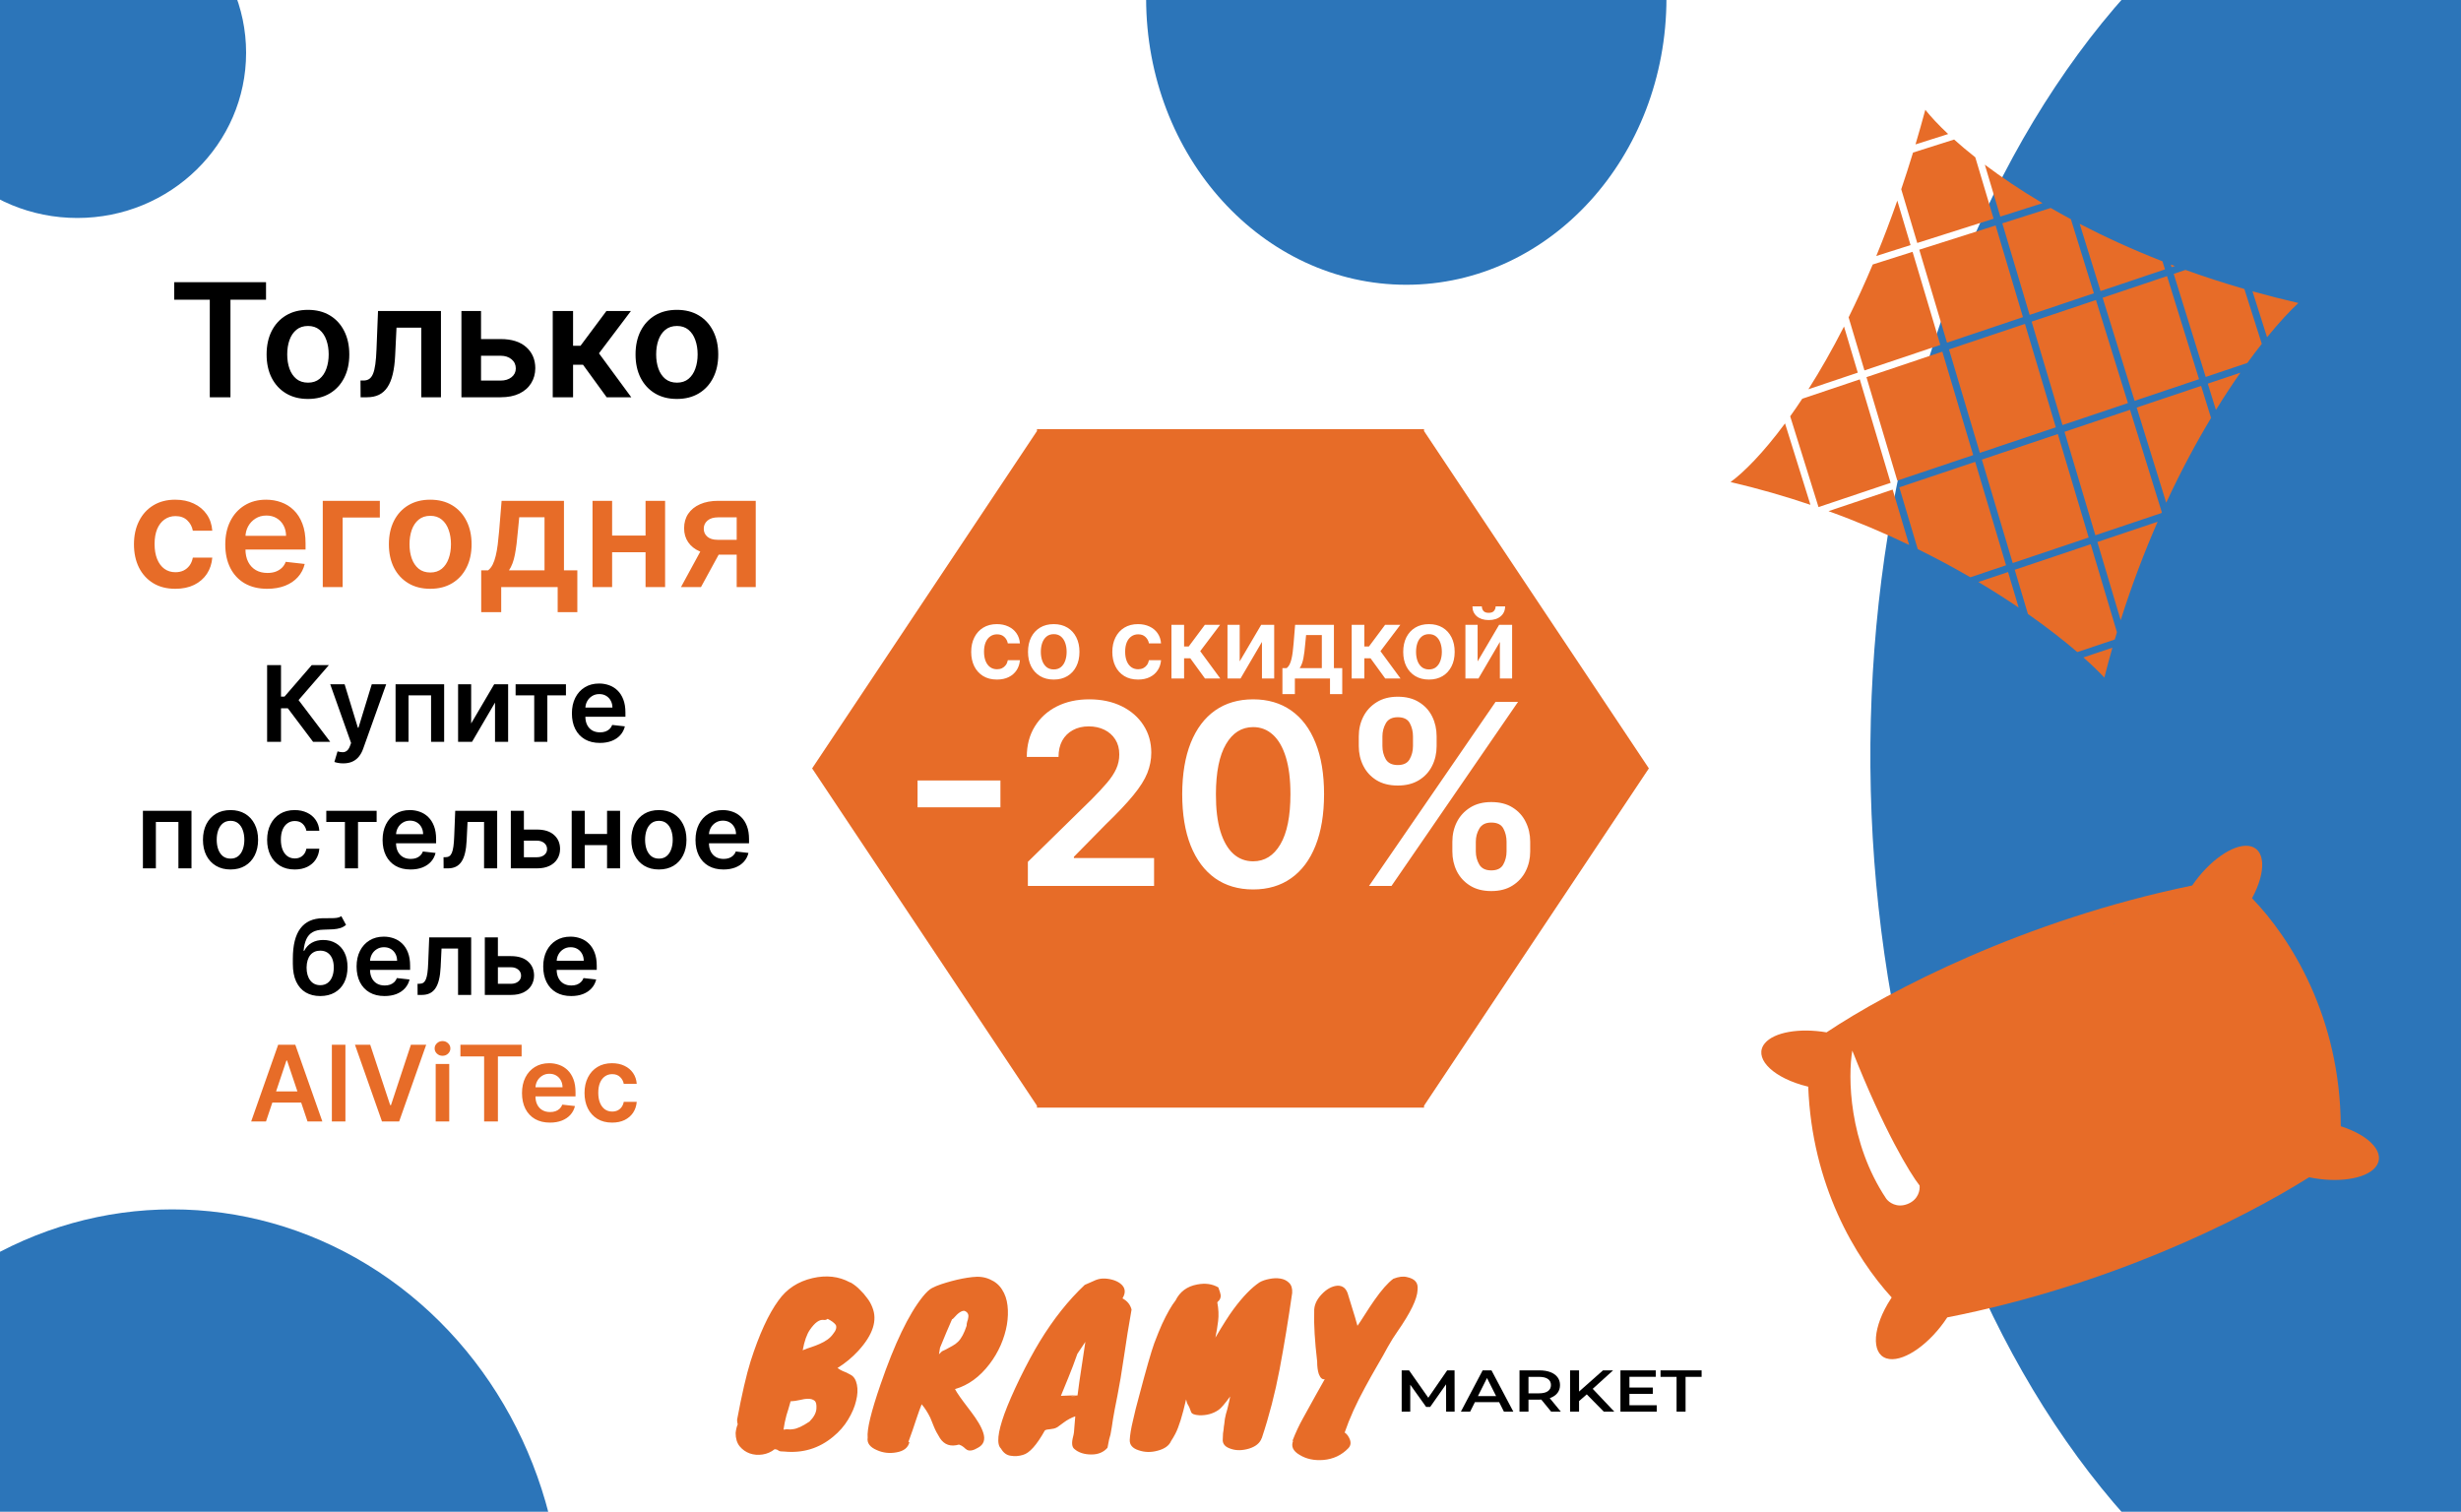
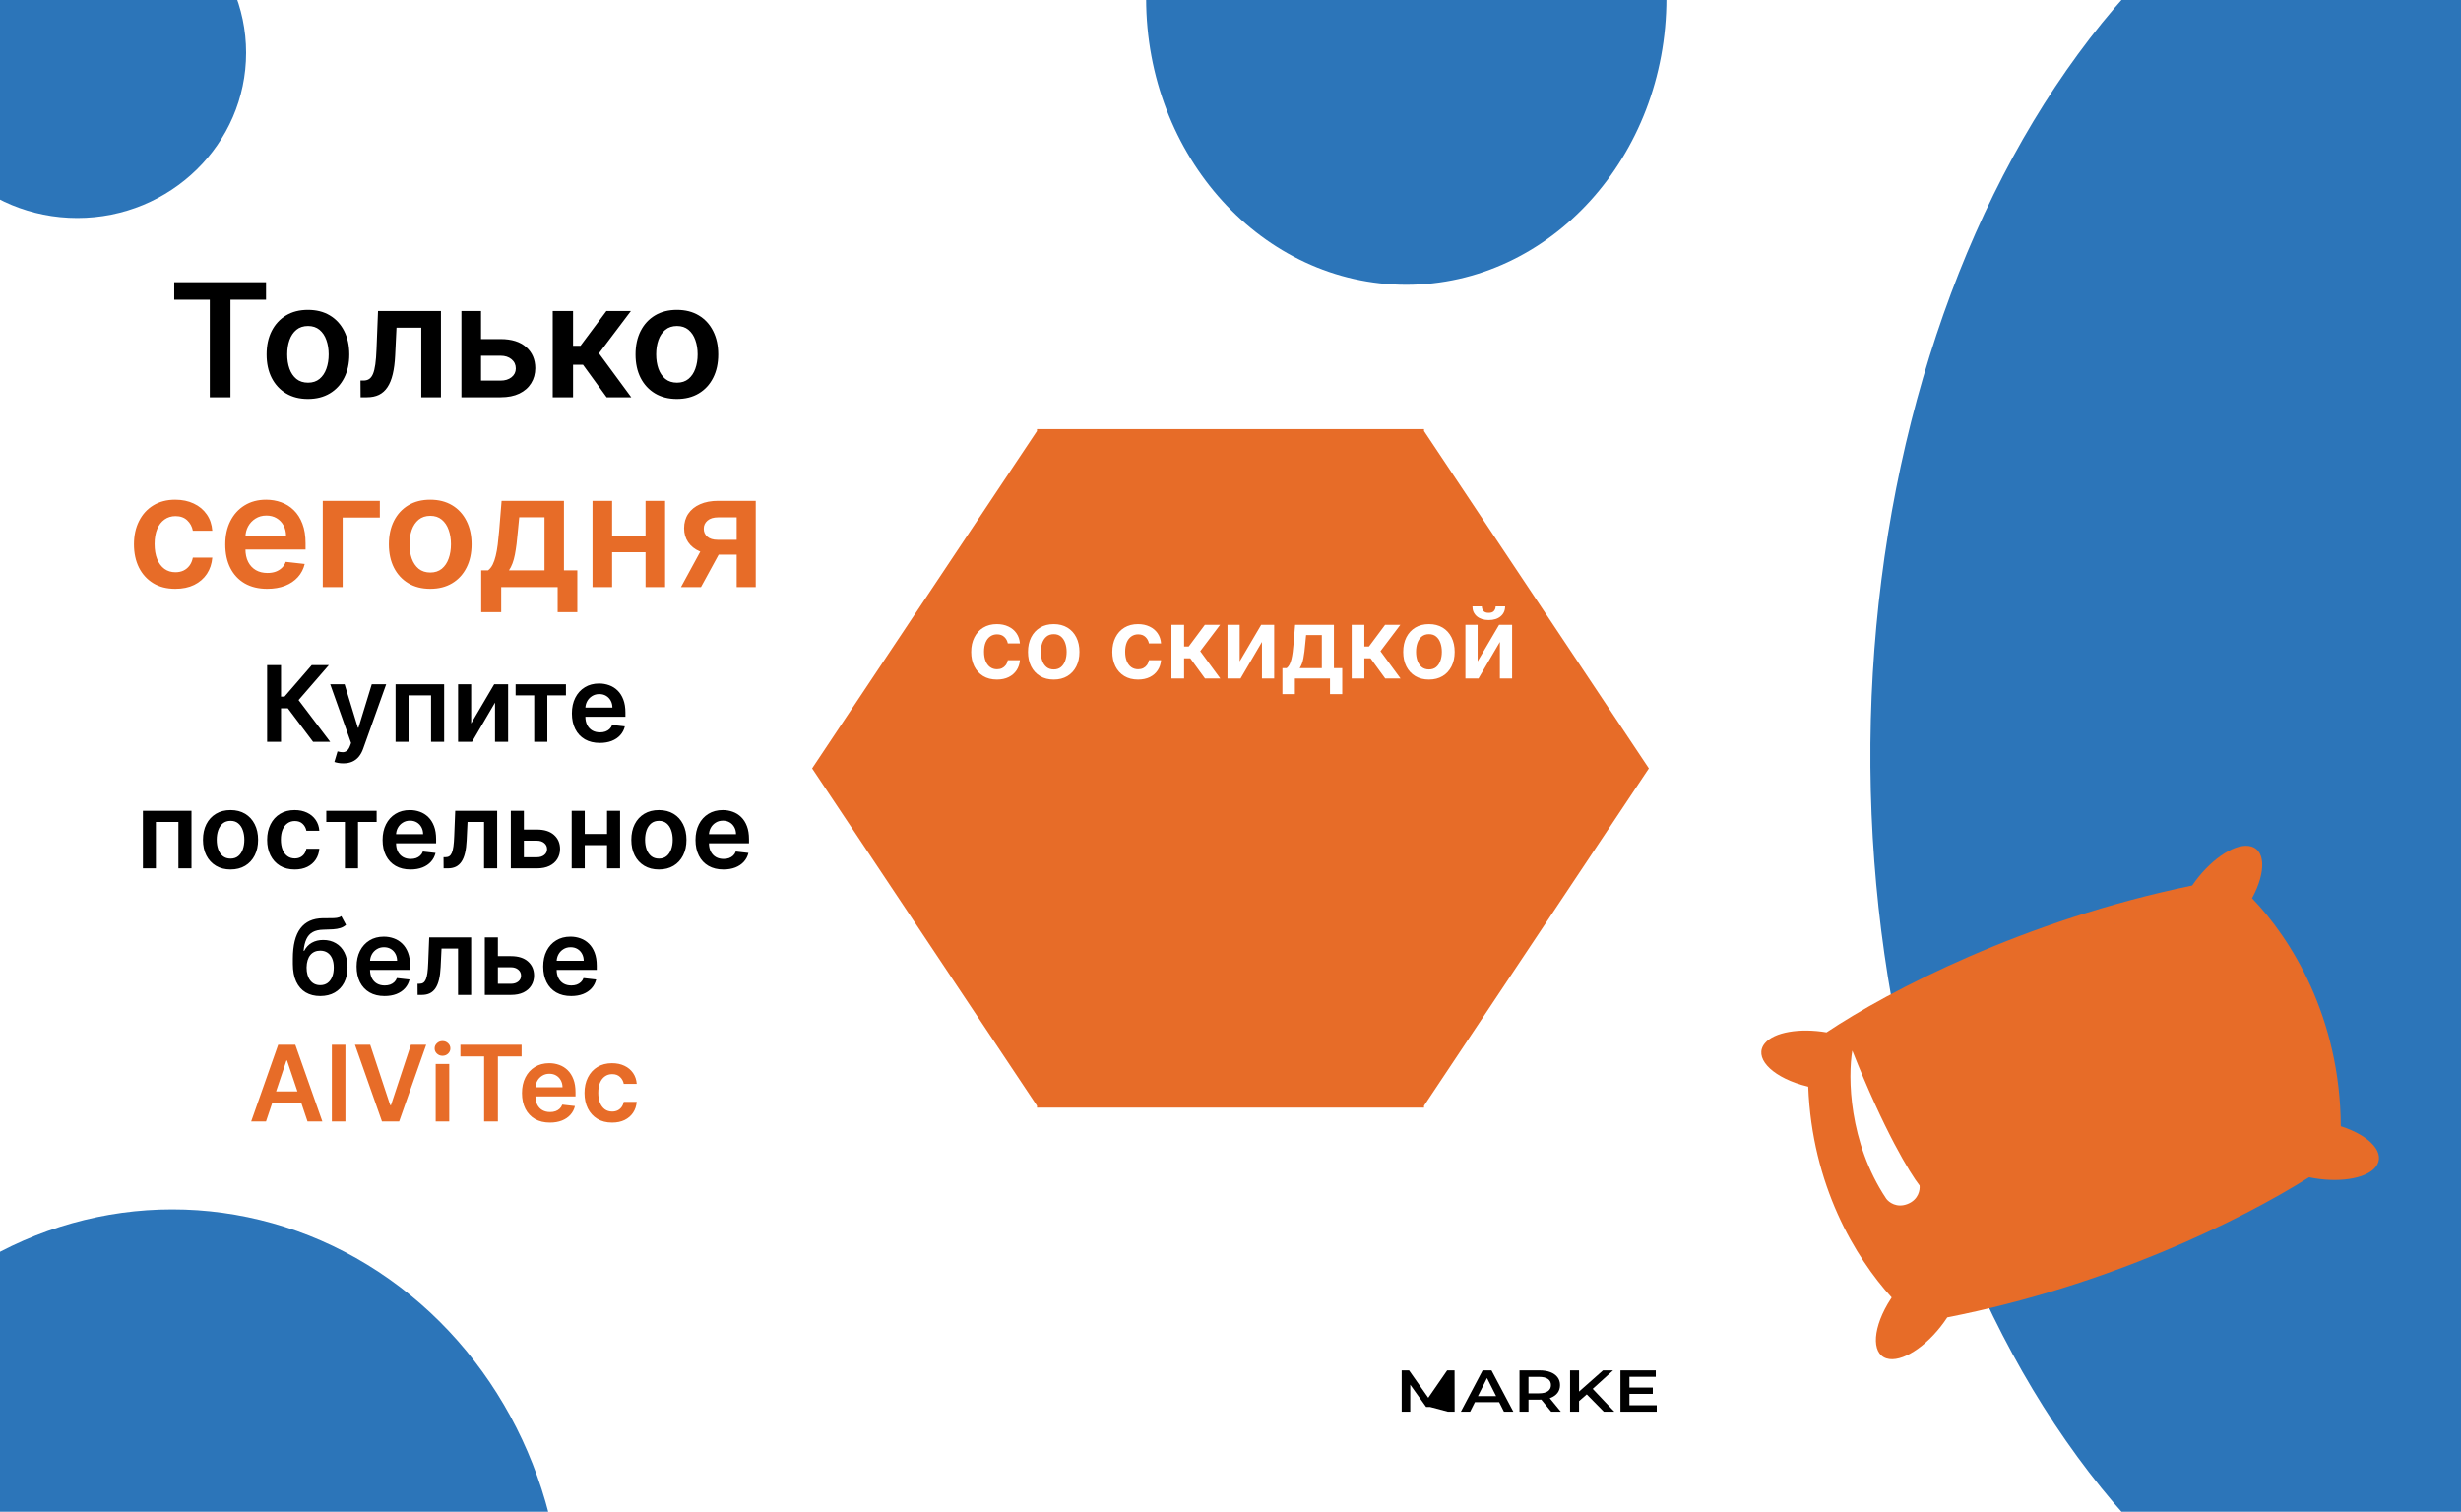
<svg xmlns="http://www.w3.org/2000/svg" width="700" height="430" viewBox="0 0 700 430" fill="none">
  <g clip-path="url(#clip0_346_37)">
-     <rect width="700" height="430" fill="white" />
    <g filter="url(#filter0_d_346_37)">
      <path fill-rule="evenodd" clip-rule="evenodd" d="M295.316 118.062L295.357 118V118.062H404.643V118L404.684 118.062H405.048V118.607L469 214.562L405.048 310.516V311.062H404.684L404.643 311.124V311.062H295.357V311.124L295.316 311.062H294.952V310.516L231 214.562L294.952 118.607V118.062H295.316Z" fill="#E76C28" />
    </g>
-     <path d="M476.881 401.541V391.641H472.318V389.795H484V391.641H479.437V401.541H476.881Z" fill="black" />
    <path d="M463.274 394.678H470.117V396.474H463.274V394.678ZM463.47 399.712H471.238V401.541H460.914V389.795H470.963V391.624H463.47V399.712Z" fill="black" />
    <path d="M448.868 398.773L448.73 396.188L455.947 389.795H458.819L452.821 395.232L451.405 396.558L448.868 398.773ZM446.586 401.541V389.795H449.143V401.541H446.586ZM456.183 401.541L450.913 396.188L452.604 394.594L459.173 401.541H456.183Z" fill="black" />
    <path d="M432.202 401.541V389.795H437.866C439.085 389.795 440.127 389.963 440.993 390.298C441.871 390.634 442.546 391.115 443.018 391.741C443.49 392.368 443.726 393.112 443.726 393.973C443.726 394.835 443.49 395.579 443.018 396.205C442.546 396.82 441.871 397.296 440.993 397.632C440.127 397.956 439.085 398.118 437.866 398.118H433.618L434.758 397.128V401.541H432.202ZM441.209 401.541L437.728 397.279H440.462L443.962 401.541H441.209ZM434.758 397.363L433.618 396.323H437.748C438.875 396.323 439.721 396.116 440.285 395.702C440.862 395.288 441.15 394.712 441.15 393.973C441.15 393.224 440.862 392.648 440.285 392.245C439.721 391.842 438.875 391.641 437.748 391.641H433.618L434.758 390.567V397.363Z" fill="black" />
    <path d="M415.524 401.541L421.719 389.795H424.237L430.451 401.541H427.776L422.447 390.953H423.47L418.16 401.541H415.524ZM418.376 398.823L419.064 397.111H426.498L427.186 398.823H418.376Z" fill="black" />
-     <path d="M398.689 401.541V389.795H400.793L406.811 398.37H405.71L411.629 389.795H413.733L413.753 401.541H411.334L411.314 393.034H411.826L406.791 400.199H405.651L400.537 393.034H401.127V401.541H398.689Z" fill="black" />
-     <path d="M284.56 222.009V229.628H260.986V222.009H284.56ZM292.364 252V245.148L310.543 227.327C312.282 225.571 313.731 224.011 314.89 222.648C316.049 221.284 316.918 219.963 317.498 218.685C318.077 217.406 318.367 216.043 318.367 214.594C318.367 212.94 317.992 211.526 317.242 210.349C316.492 209.156 315.461 208.236 314.148 207.588C312.836 206.94 311.344 206.616 309.674 206.616C307.952 206.616 306.444 206.974 305.148 207.69C303.853 208.389 302.847 209.386 302.131 210.682C301.433 211.977 301.083 213.52 301.083 215.31H292.058C292.058 211.986 292.816 209.097 294.333 206.642C295.85 204.187 297.938 202.287 300.597 200.94C303.273 199.594 306.342 198.92 309.802 198.92C313.313 198.92 316.398 199.577 319.058 200.889C321.717 202.202 323.779 204 325.245 206.284C326.728 208.568 327.469 211.176 327.469 214.108C327.469 216.068 327.094 217.994 326.344 219.886C325.594 221.778 324.273 223.875 322.381 226.176C320.506 228.477 317.873 231.264 314.481 234.537L305.455 243.716V244.074H328.262V252H292.364ZM356.438 252.997C352.228 252.997 348.614 251.932 345.597 249.801C342.597 247.653 340.288 244.56 338.668 240.52C337.066 236.463 336.265 231.58 336.265 225.869C336.282 220.159 337.092 215.301 338.694 211.295C340.313 207.273 342.623 204.205 345.623 202.091C348.64 199.977 352.245 198.92 356.438 198.92C360.631 198.92 364.237 199.977 367.254 202.091C370.271 204.205 372.58 207.273 374.183 211.295C375.802 215.318 376.612 220.176 376.612 225.869C376.612 231.597 375.802 236.489 374.183 240.545C372.58 244.585 370.271 247.67 367.254 249.801C364.254 251.932 360.648 252.997 356.438 252.997ZM356.438 244.994C359.711 244.994 362.293 243.384 364.185 240.162C366.094 236.923 367.049 232.159 367.049 225.869C367.049 221.71 366.614 218.216 365.745 215.386C364.876 212.557 363.648 210.426 362.063 208.994C360.478 207.545 358.603 206.821 356.438 206.821C353.183 206.821 350.609 208.44 348.717 211.679C346.825 214.901 345.87 219.631 345.853 225.869C345.836 230.045 346.254 233.557 347.106 236.403C347.975 239.25 349.202 241.398 350.788 242.847C352.373 244.278 354.256 244.994 356.438 244.994ZM413.104 242.182V239.42C413.104 237.392 413.53 235.526 414.382 233.821C415.251 232.116 416.513 230.744 418.166 229.705C419.82 228.665 421.822 228.145 424.175 228.145C426.595 228.145 428.624 228.665 430.26 229.705C431.896 230.727 433.132 232.091 433.967 233.795C434.82 235.5 435.246 237.375 435.246 239.42V242.182C435.246 244.21 434.82 246.077 433.967 247.781C433.115 249.486 431.862 250.858 430.209 251.898C428.572 252.938 426.561 253.457 424.175 253.457C421.788 253.457 419.768 252.938 418.115 251.898C416.462 250.858 415.209 249.486 414.357 247.781C413.521 246.077 413.104 244.21 413.104 242.182ZM419.777 239.42V242.182C419.777 243.528 420.101 244.764 420.749 245.889C421.396 247.014 422.538 247.577 424.175 247.577C425.828 247.577 426.962 247.023 427.575 245.915C428.206 244.79 428.521 243.545 428.521 242.182V239.42C428.521 238.057 428.223 236.812 427.626 235.688C427.03 234.545 425.879 233.974 424.175 233.974C422.572 233.974 421.439 234.545 420.774 235.688C420.109 236.812 419.777 238.057 419.777 239.42ZM386.487 212.216V209.455C386.487 207.409 386.922 205.534 387.791 203.83C388.661 202.125 389.922 200.761 391.575 199.739C393.229 198.699 395.232 198.179 397.584 198.179C399.987 198.179 402.007 198.699 403.643 199.739C405.297 200.761 406.541 202.125 407.376 203.83C408.212 205.534 408.629 207.409 408.629 209.455V212.216C408.629 214.261 408.203 216.136 407.351 217.841C406.516 219.528 405.271 220.884 403.618 221.906C401.964 222.929 399.953 223.44 397.584 223.44C395.18 223.44 393.152 222.929 391.499 221.906C389.862 220.884 388.618 219.52 387.766 217.815C386.913 216.111 386.487 214.244 386.487 212.216ZM393.212 209.455V212.216C393.212 213.58 393.527 214.824 394.158 215.949C394.805 217.057 395.947 217.611 397.584 217.611C399.22 217.611 400.345 217.057 400.959 215.949C401.589 214.824 401.905 213.58 401.905 212.216V209.455C401.905 208.091 401.607 206.847 401.01 205.722C400.413 204.58 399.271 204.009 397.584 204.009C395.964 204.009 394.831 204.58 394.183 205.722C393.536 206.864 393.212 208.108 393.212 209.455ZM389.402 252L425.402 199.636H431.794L395.794 252H389.402Z" fill="white" />
+     <path d="M398.689 401.541V389.795H400.793L406.811 398.37H405.71L411.629 389.795H413.733L413.753 401.541H411.334H411.826L406.791 400.199H405.651L400.537 393.034H401.127V401.541H398.689Z" fill="black" />
    <path d="M49.556 85.243V80.273H75.668V85.243H65.552V113H59.672V85.243H49.556ZM87.593 113.479C85.196 113.479 83.119 112.952 81.361 111.897C79.603 110.843 78.239 109.367 77.27 107.471C76.311 105.575 75.832 103.359 75.832 100.823C75.832 98.288 76.311 96.066 77.27 94.159C78.239 92.252 79.603 90.772 81.361 89.717C83.119 88.662 85.196 88.135 87.593 88.135C89.99 88.135 92.067 88.662 93.825 89.717C95.583 90.772 96.941 92.252 97.9 94.159C98.87 96.066 99.354 98.288 99.354 100.823C99.354 103.359 98.87 105.575 97.9 107.471C96.941 109.367 95.583 110.843 93.825 111.897C92.067 112.952 89.99 113.479 87.593 113.479ZM87.625 108.845C88.925 108.845 90.011 108.488 90.885 107.775C91.758 107.05 92.408 106.081 92.835 104.866C93.271 103.652 93.49 102.299 93.49 100.807C93.49 99.305 93.271 97.947 92.835 96.732C92.408 95.507 91.758 94.532 90.885 93.808C90.011 93.084 88.925 92.721 87.625 92.721C86.293 92.721 85.185 93.084 84.301 93.808C83.428 94.532 82.772 95.507 82.336 96.732C81.909 97.947 81.696 99.305 81.696 100.807C81.696 102.299 81.909 103.652 82.336 104.866C82.772 106.081 83.428 107.05 84.301 107.775C85.185 108.488 86.293 108.845 87.625 108.845ZM102.57 113L102.538 108.238H103.385C104.025 108.238 104.563 108.094 104.999 107.806C105.436 107.519 105.798 107.039 106.086 106.368C106.374 105.686 106.597 104.77 106.757 103.62C106.917 102.469 107.029 101.036 107.093 99.321L107.524 88.454H125.422V113H119.829V93.201H112.782L112.398 101.111C112.302 103.156 112.073 104.93 111.711 106.432C111.359 107.924 110.859 109.154 110.209 110.124C109.57 111.093 108.765 111.817 107.796 112.297C106.826 112.766 105.681 113 104.36 113H102.57ZM135.162 96.445H142.401C145.533 96.445 147.957 97.206 149.672 98.73C151.387 100.253 152.25 102.251 152.261 104.722C152.25 106.331 151.856 107.759 151.078 109.005C150.311 110.251 149.192 111.232 147.722 111.945C146.263 112.648 144.489 113 142.401 113H131.247V88.454H136.824V108.254H142.401C143.658 108.254 144.691 107.934 145.501 107.295C146.311 106.645 146.715 105.814 146.715 104.802C146.715 103.737 146.311 102.869 145.501 102.197C144.691 101.526 143.658 101.191 142.401 101.191H135.162V96.445ZM157.218 113V88.454H163.003V98.362H165.113L172.495 88.454H179.463L170.37 100.504L179.559 113H172.559L165.832 103.748H163.003V113H157.218ZM192.534 113.479C190.137 113.479 188.06 112.952 186.302 111.897C184.544 110.843 183.181 109.367 182.211 107.471C181.252 105.575 180.773 103.359 180.773 100.823C180.773 98.288 181.252 96.066 182.211 94.159C183.181 92.252 184.544 90.772 186.302 89.717C188.06 88.662 190.137 88.135 192.534 88.135C194.931 88.135 197.009 88.662 198.767 89.717C200.525 90.772 201.883 92.252 202.842 94.159C203.811 96.066 204.296 98.288 204.296 100.823C204.296 103.359 203.811 105.575 202.842 107.471C201.883 109.367 200.525 110.843 198.767 111.897C197.009 112.952 194.931 113.479 192.534 113.479ZM192.566 108.845C193.866 108.845 194.953 108.488 195.826 107.775C196.7 107.05 197.35 106.081 197.776 104.866C198.213 103.652 198.431 102.299 198.431 100.807C198.431 99.305 198.213 97.947 197.776 96.732C197.35 95.507 196.7 94.532 195.826 93.808C194.953 93.084 193.866 92.721 192.566 92.721C191.235 92.721 190.127 93.084 189.243 93.808C188.369 94.532 187.714 95.507 187.277 96.732C186.851 97.947 186.638 99.305 186.638 100.807C186.638 102.299 186.851 103.652 187.277 104.866C187.714 106.081 188.369 107.05 189.243 107.775C190.127 108.488 191.235 108.845 192.566 108.845Z" fill="black" />
    <path d="M49.866 167.479C47.416 167.479 45.312 166.941 43.554 165.865C41.807 164.789 40.459 163.303 39.511 161.407C38.573 159.5 38.105 157.305 38.105 154.823C38.105 152.33 38.584 150.13 39.543 148.223C40.502 146.306 41.855 144.814 43.602 143.749C45.36 142.673 47.437 142.135 49.834 142.135C51.826 142.135 53.589 142.502 55.123 143.238C56.668 143.962 57.899 144.99 58.815 146.322C59.731 147.643 60.253 149.187 60.381 150.956H54.852C54.628 149.773 54.095 148.788 53.254 148C52.423 147.201 51.309 146.801 49.914 146.801C48.731 146.801 47.693 147.121 46.798 147.76C45.903 148.388 45.205 149.294 44.704 150.477C44.214 151.659 43.969 153.076 43.969 154.727C43.969 156.4 44.214 157.838 44.704 159.042C45.194 160.235 45.882 161.157 46.766 161.806C47.661 162.446 48.71 162.765 49.914 162.765C50.766 162.765 51.528 162.605 52.199 162.286C52.881 161.956 53.451 161.482 53.909 160.864C54.367 160.246 54.681 159.495 54.852 158.61H60.381C60.242 160.347 59.731 161.886 58.847 163.229C57.963 164.56 56.759 165.604 55.235 166.361C53.712 167.107 51.922 167.479 49.866 167.479ZM75.998 167.479C73.537 167.479 71.411 166.968 69.621 165.945C67.842 164.912 66.473 163.452 65.514 161.567C64.556 159.67 64.076 157.439 64.076 154.871C64.076 152.346 64.556 150.13 65.514 148.223C66.484 146.306 67.837 144.814 69.573 143.749C71.31 142.673 73.35 142.135 75.694 142.135C77.207 142.135 78.634 142.38 79.977 142.87C81.329 143.349 82.523 144.095 83.556 145.107C84.6 146.119 85.42 147.408 86.017 148.974C86.614 150.53 86.912 152.384 86.912 154.536V156.309H66.793V152.41H81.367C81.356 151.302 81.116 150.317 80.648 149.454C80.179 148.58 79.524 147.893 78.682 147.392C77.851 146.892 76.882 146.641 75.774 146.641C74.591 146.641 73.552 146.929 72.658 147.504C71.763 148.069 71.065 148.815 70.564 149.741C70.074 150.658 69.824 151.664 69.813 152.762V156.165C69.813 157.593 70.074 158.818 70.596 159.841C71.118 160.853 71.848 161.631 72.785 162.174C73.723 162.707 74.82 162.973 76.077 162.973C76.919 162.973 77.681 162.856 78.362 162.621C79.044 162.376 79.636 162.02 80.136 161.551C80.637 161.082 81.015 160.501 81.271 159.809L86.672 160.416C86.331 161.844 85.681 163.09 84.723 164.156C83.775 165.21 82.56 166.031 81.079 166.616C79.598 167.192 77.904 167.479 75.998 167.479ZM108.042 142.455V147.201H97.463V167H91.806V142.455H108.042ZM122.376 167.479C119.979 167.479 117.901 166.952 116.144 165.897C114.386 164.843 113.022 163.367 112.053 161.471C111.094 159.575 110.614 157.359 110.614 154.823C110.614 152.288 111.094 150.066 112.053 148.159C113.022 146.252 114.386 144.772 116.144 143.717C117.901 142.662 119.979 142.135 122.376 142.135C124.773 142.135 126.85 142.662 128.608 143.717C130.366 144.772 131.724 146.252 132.683 148.159C133.652 150.066 134.137 152.288 134.137 154.823C134.137 157.359 133.652 159.575 132.683 161.471C131.724 163.367 130.366 164.843 128.608 165.897C126.85 166.952 124.773 167.479 122.376 167.479ZM122.408 162.845C123.707 162.845 124.794 162.488 125.668 161.775C126.541 161.05 127.191 160.081 127.617 158.866C128.054 157.652 128.272 156.299 128.272 154.807C128.272 153.305 128.054 151.947 127.617 150.732C127.191 149.507 126.541 148.532 125.668 147.808C124.794 147.083 123.707 146.721 122.408 146.721C121.076 146.721 119.968 147.083 119.084 147.808C118.21 148.532 117.555 149.507 117.118 150.732C116.692 151.947 116.479 153.305 116.479 154.807C116.479 156.299 116.692 157.652 117.118 158.866C117.555 160.081 118.21 161.05 119.084 161.775C119.968 162.488 121.076 162.845 122.408 162.845ZM136.874 174.127V162.238H138.823C139.345 161.833 139.782 161.284 140.134 160.592C140.485 159.889 140.773 159.063 140.997 158.115C141.231 157.156 141.423 156.086 141.572 154.903C141.721 153.71 141.854 152.426 141.971 151.052L142.674 142.455H160.412V162.238H164.216V174.127H158.623V167H142.563V174.127H136.874ZM144.768 162.238H154.883V147.121H147.692L147.309 151.052C147.096 153.651 146.813 155.878 146.462 157.732C146.11 159.585 145.546 161.087 144.768 162.238ZM185.393 152.33V157.076H172.322V152.33H185.393ZM174.111 142.455V167H168.534V142.455H174.111ZM189.181 142.455V167H183.62V142.455H189.181ZM209.543 167V147.153H204.302C202.97 147.153 201.947 147.462 201.234 148.08C200.52 148.697 200.168 149.464 200.179 150.381C200.168 151.297 200.504 152.053 201.186 152.65C201.867 153.246 202.842 153.545 204.11 153.545H211.365V157.763H204.11C202.15 157.763 200.456 157.455 199.028 156.837C197.601 156.219 196.504 155.345 195.736 154.216C194.969 153.087 194.586 151.766 194.586 150.253C194.586 148.676 194.975 147.307 195.752 146.146C196.541 144.974 197.659 144.069 199.108 143.429C200.568 142.779 202.299 142.455 204.302 142.455H214.961V167H209.543ZM193.691 167L200.546 154.408H206.251L199.38 167H193.691Z" fill="#E76C28" />
    <path d="M283.562 193.298C282.038 193.298 280.728 192.964 279.635 192.294C278.547 191.625 277.709 190.7 277.119 189.52C276.536 188.333 276.244 186.968 276.244 185.423C276.244 183.872 276.542 182.503 277.139 181.317C277.735 180.124 278.577 179.196 279.664 178.533C280.758 177.863 282.051 177.528 283.542 177.528C284.782 177.528 285.879 177.757 286.833 178.214C287.795 178.665 288.56 179.305 289.13 180.134C289.7 180.955 290.025 181.917 290.105 183.017H286.664C286.525 182.281 286.194 181.668 285.67 181.178C285.153 180.68 284.46 180.432 283.592 180.432C282.856 180.432 282.21 180.631 281.653 181.028C281.096 181.42 280.662 181.983 280.35 182.719C280.046 183.455 279.893 184.336 279.893 185.364C279.893 186.404 280.046 187.299 280.35 188.048C280.655 188.791 281.083 189.364 281.633 189.768C282.19 190.166 282.843 190.365 283.592 190.365C284.122 190.365 284.596 190.266 285.014 190.067C285.438 189.861 285.793 189.566 286.078 189.182C286.363 188.797 286.558 188.33 286.664 187.78H290.105C290.019 188.86 289.7 189.818 289.15 190.653C288.6 191.482 287.851 192.132 286.903 192.602C285.955 193.066 284.842 193.298 283.562 193.298ZM299.722 193.298C298.231 193.298 296.938 192.97 295.844 192.314C294.751 191.658 293.902 190.74 293.299 189.56C292.702 188.38 292.404 187.001 292.404 185.423C292.404 183.846 292.702 182.464 293.299 181.277C293.902 180.09 294.751 179.169 295.844 178.513C296.938 177.857 298.231 177.528 299.722 177.528C301.214 177.528 302.506 177.857 303.6 178.513C304.694 179.169 305.539 180.09 306.136 181.277C306.739 182.464 307.04 183.846 307.04 185.423C307.04 187.001 306.739 188.38 306.136 189.56C305.539 190.74 304.694 191.658 303.6 192.314C302.506 192.97 301.214 193.298 299.722 193.298ZM299.742 190.415C300.551 190.415 301.227 190.193 301.771 189.749C302.314 189.298 302.719 188.695 302.984 187.939C303.255 187.183 303.391 186.341 303.391 185.413C303.391 184.479 303.255 183.634 302.984 182.878C302.719 182.116 302.314 181.509 301.771 181.058C301.227 180.607 300.551 180.382 299.742 180.382C298.914 180.382 298.224 180.607 297.674 181.058C297.13 181.509 296.723 182.116 296.451 182.878C296.186 183.634 296.053 184.479 296.053 185.413C296.053 186.341 296.186 187.183 296.451 187.939C296.723 188.695 297.13 189.298 297.674 189.749C298.224 190.193 298.914 190.415 299.742 190.415ZM323.703 193.298C322.178 193.298 320.869 192.964 319.775 192.294C318.688 191.625 317.85 190.7 317.26 189.52C316.676 188.333 316.385 186.968 316.385 185.423C316.385 183.872 316.683 182.503 317.279 181.317C317.876 180.124 318.718 179.196 319.805 178.533C320.899 177.863 322.191 177.528 323.683 177.528C324.922 177.528 326.02 177.757 326.974 178.214C327.935 178.665 328.701 179.305 329.271 180.134C329.841 180.955 330.166 181.917 330.245 183.017H326.805C326.666 182.281 326.334 181.668 325.811 181.178C325.294 180.68 324.601 180.432 323.733 180.432C322.997 180.432 322.35 180.631 321.794 181.028C321.237 181.42 320.803 181.983 320.491 182.719C320.186 183.455 320.034 184.336 320.034 185.364C320.034 186.404 320.186 187.299 320.491 188.048C320.796 188.791 321.224 189.364 321.774 189.768C322.331 190.166 322.984 190.365 323.733 190.365C324.263 190.365 324.737 190.266 325.154 190.067C325.579 189.861 325.933 189.566 326.218 189.182C326.503 188.797 326.699 188.33 326.805 187.78H330.245C330.159 188.86 329.841 189.818 329.291 190.653C328.741 191.482 327.992 192.132 327.044 192.602C326.096 193.066 324.982 193.298 323.703 193.298ZM333.201 193V177.727H336.8V183.892H338.113L342.707 177.727H347.042L341.384 185.224L347.102 193H342.746L338.56 187.243H336.8V193H333.201ZM352.613 188.128L358.728 177.727H362.426V193H358.946V182.589L352.851 193H349.142V177.727H352.613V188.128ZM364.771 197.435V190.037H365.984C366.308 189.785 366.58 189.444 366.799 189.013C367.018 188.575 367.197 188.062 367.336 187.472C367.482 186.875 367.601 186.209 367.694 185.473C367.787 184.731 367.87 183.932 367.942 183.077L368.38 177.727H379.417V190.037H381.783V197.435H378.303V193H368.31V197.435H364.771ZM369.683 190.037H375.977V180.631H371.502L371.263 183.077C371.131 184.694 370.955 186.08 370.737 187.233C370.518 188.386 370.166 189.321 369.683 190.037ZM384.471 193V177.727H388.07V183.892H389.382L393.976 177.727H398.311L392.654 185.224L398.371 193H394.016L389.83 187.243H388.07V193H384.471ZM406.445 193.298C404.953 193.298 403.661 192.97 402.567 192.314C401.473 191.658 400.625 190.74 400.022 189.56C399.425 188.38 399.127 187.001 399.127 185.423C399.127 183.846 399.425 182.464 400.022 181.277C400.625 180.09 401.473 179.169 402.567 178.513C403.661 177.857 404.953 177.528 406.445 177.528C407.936 177.528 409.229 177.857 410.323 178.513C411.417 179.169 412.262 180.09 412.858 181.277C413.462 182.464 413.763 183.846 413.763 185.423C413.763 187.001 413.462 188.38 412.858 189.56C412.262 190.74 411.417 191.658 410.323 192.314C409.229 192.97 407.936 193.298 406.445 193.298ZM406.465 190.415C407.274 190.415 407.95 190.193 408.493 189.749C409.037 189.298 409.441 188.695 409.706 187.939C409.978 187.183 410.114 186.341 410.114 185.413C410.114 184.479 409.978 183.634 409.706 182.878C409.441 182.116 409.037 181.509 408.493 181.058C407.95 180.607 407.274 180.382 406.465 180.382C405.636 180.382 404.947 180.607 404.397 181.058C403.853 181.509 403.445 182.116 403.174 182.878C402.908 183.634 402.776 184.479 402.776 185.413C402.776 186.341 402.908 187.183 403.174 187.939C403.445 188.695 403.853 189.298 404.397 189.749C404.947 190.193 405.636 190.415 406.465 190.415ZM420.288 188.128L426.403 177.727H430.102V193H426.622V182.589L420.527 193H416.818V177.727H420.288V188.128ZM425.419 172.477H428.114C428.114 173.637 427.693 174.579 426.851 175.301C426.016 176.017 424.882 176.375 423.45 176.375C422.032 176.375 420.902 176.017 420.06 175.301C419.224 174.579 418.81 173.637 418.817 172.477H421.491C421.491 172.955 421.637 173.382 421.929 173.76C422.227 174.131 422.734 174.317 423.45 174.317C424.153 174.317 424.653 174.131 424.952 173.76C425.257 173.389 425.412 172.961 425.419 172.477Z" fill="white" />
    <path d="M718.372 485.939C694.265 486.699 670.295 480.357 647.848 467.28C625.401 454.203 604.922 434.651 587.593 409.752C570.265 384.854 556.431 355.103 546.891 322.219C537.351 289.334 532.294 253.969 532.012 218.166C531.731 182.363 536.23 146.831 545.25 113.625C554.27 80.419 567.632 50.197 584.564 24.704C601.496 -0.789 621.662 -21.047 643.897 -34.899C666.132 -48.751 689.995 -55.922 714.108 -55.999L714.5 215L718.372 485.939Z" fill="#2C75B9" />
    <ellipse cx="49" cy="461.5" rx="111" ry="117.5" fill="#2C75B9" />
    <ellipse cx="400" cy="-0.5" rx="74" ry="81.5" fill="#2C75B9" />
    <path d="M89.048 211L81.868 201.465H79.929V211H75.976V189.182H79.929V198.152H80.919L88.675 189.182H93.544L84.925 199.132L93.916 211H89.048ZM97.627 217.136C97.101 217.136 96.615 217.094 96.167 217.009C95.727 216.93 95.375 216.838 95.112 216.732L96.007 213.727C96.568 213.891 97.069 213.969 97.509 213.962C97.95 213.955 98.337 213.816 98.671 213.546C99.011 213.283 99.299 212.843 99.534 212.225L99.864 211.341L93.93 194.636H98.021L101.792 206.994H101.963L105.744 194.636H109.846L103.294 212.982C102.989 213.848 102.584 214.59 102.08 215.208C101.575 215.833 100.958 216.309 100.226 216.636C99.502 216.969 98.635 217.136 97.627 217.136ZM112.515 211V194.636H126.332V211H122.614V197.8H116.201V211H112.515ZM134.016 205.78L140.568 194.636H144.531V211H140.802V199.846L134.272 211H130.298V194.636H134.016V205.78ZM146.659 197.8V194.636H160.977V197.8H155.682V211H151.954V197.8H146.659ZM170.618 211.32C168.978 211.32 167.561 210.979 166.368 210.297C165.182 209.608 164.269 208.635 163.63 207.378C162.991 206.114 162.671 204.626 162.671 202.914C162.671 201.231 162.991 199.754 163.63 198.482C164.276 197.204 165.178 196.21 166.336 195.499C167.493 194.782 168.854 194.423 170.416 194.423C171.425 194.423 172.376 194.587 173.271 194.913C174.173 195.233 174.969 195.73 175.657 196.405C176.354 197.08 176.9 197.939 177.298 198.983C177.696 200.02 177.895 201.256 177.895 202.69V203.873H164.482V201.273H174.198C174.191 200.535 174.031 199.878 173.719 199.303C173.406 198.72 172.969 198.262 172.408 197.928C171.854 197.594 171.208 197.428 170.469 197.428C169.681 197.428 168.988 197.619 168.392 198.003C167.795 198.379 167.33 198.876 166.996 199.494C166.67 200.105 166.503 200.776 166.496 201.508V203.777C166.496 204.729 166.67 205.545 167.018 206.227C167.366 206.902 167.852 207.42 168.477 207.783C169.102 208.138 169.834 208.315 170.672 208.315C171.233 208.315 171.741 208.237 172.195 208.081C172.65 207.918 173.044 207.68 173.378 207.367C173.711 207.055 173.964 206.668 174.134 206.206L177.735 206.611C177.508 207.562 177.074 208.393 176.435 209.104C175.803 209.807 174.993 210.354 174.006 210.744C173.019 211.128 171.89 211.32 170.618 211.32ZM40.65 247V230.636H54.467V247H50.749V233.8H44.336V247H40.65ZM65.57 247.32C63.972 247.32 62.587 246.968 61.416 246.265C60.244 245.562 59.335 244.578 58.688 243.314C58.049 242.05 57.73 240.572 57.73 238.882C57.73 237.192 58.049 235.711 58.688 234.44C59.335 233.168 60.244 232.181 61.416 231.478C62.587 230.775 63.972 230.423 65.57 230.423C67.168 230.423 68.553 230.775 69.725 231.478C70.897 232.181 71.803 233.168 72.442 234.44C73.088 235.711 73.411 237.192 73.411 238.882C73.411 240.572 73.088 242.05 72.442 243.314C71.803 244.578 70.897 245.562 69.725 246.265C68.553 246.968 67.168 247.32 65.57 247.32ZM65.592 244.23C66.458 244.23 67.183 243.992 67.765 243.516C68.347 243.033 68.781 242.387 69.065 241.577C69.356 240.768 69.502 239.866 69.502 238.871C69.502 237.87 69.356 236.964 69.065 236.155C68.781 235.338 68.347 234.688 67.765 234.205C67.183 233.722 66.458 233.481 65.592 233.481C64.704 233.481 63.965 233.722 63.376 234.205C62.794 234.688 62.357 235.338 62.066 236.155C61.781 236.964 61.639 237.87 61.639 238.871C61.639 239.866 61.781 240.768 62.066 241.577C62.357 242.387 62.794 243.033 63.376 243.516C63.965 243.992 64.704 244.23 65.592 244.23ZM83.822 247.32C82.189 247.32 80.786 246.961 79.614 246.244C78.45 245.526 77.551 244.536 76.919 243.271C76.294 242 75.981 240.537 75.981 238.882C75.981 237.22 76.301 235.754 76.94 234.482C77.579 233.204 78.481 232.21 79.646 231.499C80.818 230.782 82.203 230.423 83.801 230.423C85.129 230.423 86.305 230.668 87.327 231.158C88.357 231.641 89.178 232.327 89.788 233.214C90.399 234.095 90.747 235.125 90.832 236.304H87.146C86.997 235.516 86.642 234.859 86.081 234.333C85.527 233.8 84.785 233.534 83.854 233.534C83.066 233.534 82.374 233.747 81.777 234.173C81.18 234.592 80.715 235.196 80.381 235.984C80.055 236.773 79.891 237.717 79.891 238.818C79.891 239.933 80.055 240.892 80.381 241.695C80.708 242.49 81.166 243.104 81.756 243.538C82.352 243.964 83.052 244.177 83.854 244.177C84.423 244.177 84.93 244.07 85.378 243.857C85.832 243.637 86.212 243.321 86.518 242.909C86.823 242.497 87.033 241.996 87.146 241.407H90.832C90.74 242.565 90.399 243.591 89.81 244.486C89.22 245.374 88.418 246.07 87.402 246.574C86.386 247.071 85.193 247.32 83.822 247.32ZM92.811 233.8V230.636H107.129V233.8H101.835V247H98.106V233.8H92.811ZM116.771 247.32C115.13 247.32 113.713 246.979 112.52 246.297C111.334 245.608 110.421 244.635 109.782 243.378C109.143 242.114 108.823 240.626 108.823 238.914C108.823 237.231 109.143 235.754 109.782 234.482C110.428 233.204 111.33 232.21 112.488 231.499C113.646 230.782 115.006 230.423 116.568 230.423C117.577 230.423 118.529 230.587 119.423 230.913C120.325 231.233 121.121 231.73 121.81 232.405C122.506 233.08 123.053 233.939 123.45 234.983C123.848 236.02 124.047 237.256 124.047 238.69V239.873H110.634V237.273H120.35C120.343 236.535 120.183 235.878 119.871 235.303C119.558 234.72 119.122 234.262 118.561 233.928C118.007 233.594 117.36 233.428 116.622 233.428C115.833 233.428 115.141 233.619 114.544 234.003C113.948 234.379 113.482 234.876 113.149 235.494C112.822 236.105 112.655 236.776 112.648 237.508V239.777C112.648 240.729 112.822 241.545 113.17 242.227C113.518 242.902 114.004 243.42 114.629 243.783C115.254 244.138 115.986 244.315 116.824 244.315C117.385 244.315 117.893 244.237 118.347 244.081C118.802 243.918 119.196 243.68 119.53 243.367C119.864 243.055 120.116 242.668 120.286 242.206L123.887 242.611C123.66 243.562 123.227 244.393 122.588 245.104C121.955 245.807 121.146 246.354 120.159 246.744C119.171 247.128 118.042 247.32 116.771 247.32ZM126.18 247L126.159 243.825H126.724C127.15 243.825 127.509 243.729 127.8 243.538C128.091 243.346 128.332 243.026 128.524 242.579C128.716 242.124 128.865 241.513 128.972 240.746C129.078 239.979 129.153 239.024 129.195 237.881L129.483 230.636H141.415V247H137.686V233.8H132.988L132.732 239.074C132.668 240.437 132.516 241.62 132.274 242.621C132.04 243.616 131.706 244.436 131.273 245.082C130.847 245.729 130.31 246.212 129.664 246.531C129.018 246.844 128.254 247 127.374 247H126.18ZM147.908 235.963H152.734C154.822 235.963 156.438 236.471 157.581 237.487C158.725 238.502 159.3 239.834 159.307 241.482C159.3 242.554 159.037 243.506 158.519 244.337C158.007 245.168 157.262 245.821 156.282 246.297C155.309 246.766 154.126 247 152.734 247H145.298V230.636H149.016V243.836H152.734C153.572 243.836 154.261 243.623 154.801 243.197C155.341 242.763 155.61 242.21 155.61 241.535C155.61 240.825 155.341 240.246 154.801 239.798C154.261 239.351 153.572 239.127 152.734 239.127H147.908V235.963ZM173.852 237.22V240.384H165.137V237.22H173.852ZM166.33 230.636V247H162.612V230.636H166.33ZM176.377 230.636V247H172.669V230.636H176.377ZM187.416 247.32C185.818 247.32 184.433 246.968 183.261 246.265C182.089 245.562 181.18 244.578 180.534 243.314C179.895 242.05 179.575 240.572 179.575 238.882C179.575 237.192 179.895 235.711 180.534 234.44C181.18 233.168 182.089 232.181 183.261 231.478C184.433 230.775 185.818 230.423 187.416 230.423C189.014 230.423 190.399 230.775 191.571 231.478C192.743 232.181 193.648 233.168 194.288 234.44C194.934 235.711 195.257 237.192 195.257 238.882C195.257 240.572 194.934 242.05 194.288 243.314C193.648 244.578 192.743 245.562 191.571 246.265C190.399 246.968 189.014 247.32 187.416 247.32ZM187.438 244.23C188.304 244.23 189.028 243.992 189.611 243.516C190.193 243.033 190.626 242.387 190.911 241.577C191.202 240.768 191.347 239.866 191.347 238.871C191.347 237.87 191.202 236.964 190.911 236.155C190.626 235.338 190.193 234.688 189.611 234.205C189.028 233.722 188.304 233.481 187.438 233.481C186.55 233.481 185.811 233.722 185.222 234.205C184.639 234.688 184.202 235.338 183.911 236.155C183.627 236.964 183.485 237.87 183.485 238.871C183.485 239.866 183.627 240.768 183.911 241.577C184.202 242.387 184.639 243.033 185.222 243.516C185.811 243.992 186.55 244.23 187.438 244.23ZM205.775 247.32C204.134 247.32 202.717 246.979 201.524 246.297C200.338 245.608 199.425 244.635 198.786 243.378C198.147 242.114 197.827 240.626 197.827 238.914C197.827 237.231 198.147 235.754 198.786 234.482C199.432 233.204 200.334 232.21 201.492 231.499C202.65 230.782 204.01 230.423 205.572 230.423C206.581 230.423 207.532 230.587 208.427 230.913C209.329 231.233 210.125 231.73 210.814 232.405C211.51 233.08 212.057 233.939 212.454 234.983C212.852 236.02 213.051 237.256 213.051 238.69V239.873H199.638V237.273H209.354C209.347 236.535 209.187 235.878 208.875 235.303C208.562 234.72 208.126 234.262 207.564 233.928C207.01 233.594 206.364 233.428 205.626 233.428C204.837 233.428 204.145 233.619 203.548 234.003C202.952 234.379 202.486 234.876 202.153 235.494C201.826 236.105 201.659 236.776 201.652 237.508V239.777C201.652 240.729 201.826 241.545 202.174 242.227C202.522 242.902 203.008 243.42 203.633 243.783C204.258 244.138 204.99 244.315 205.828 244.315C206.389 244.315 206.897 244.237 207.351 244.081C207.806 243.918 208.2 243.68 208.534 243.367C208.868 243.055 209.12 242.668 209.29 242.206L212.891 242.611C212.664 243.562 212.231 244.393 211.591 245.104C210.959 245.807 210.15 246.354 209.162 246.744C208.175 247.128 207.046 247.32 205.775 247.32ZM97.079 260.585L98.422 263.078C97.946 263.49 97.413 263.788 96.824 263.973C96.234 264.158 95.542 264.278 94.746 264.335C93.958 264.385 93.02 264.42 91.934 264.442C90.712 264.47 89.714 264.701 88.94 265.134C88.166 265.567 87.573 266.224 87.161 267.105C86.749 267.979 86.479 269.094 86.351 270.45H86.532C87.044 269.449 87.761 268.685 88.684 268.16C89.608 267.634 90.691 267.371 91.934 267.371C93.29 267.371 94.487 267.677 95.524 268.288C96.568 268.891 97.381 269.768 97.963 270.919C98.553 272.07 98.848 273.462 98.848 275.095C98.848 276.778 98.532 278.238 97.9 279.474C97.267 280.702 96.369 281.651 95.204 282.318C94.047 282.986 92.672 283.32 91.081 283.32C89.498 283.32 88.12 282.975 86.948 282.286C85.783 281.59 84.881 280.564 84.242 279.207C83.61 277.844 83.294 276.164 83.294 274.168V272.698C83.294 268.849 84.011 265.976 85.446 264.08C86.88 262.183 89.007 261.217 91.827 261.182C92.665 261.168 93.415 261.164 94.075 261.171C94.743 261.178 95.325 261.146 95.822 261.075C96.319 261.004 96.738 260.841 97.079 260.585ZM91.103 280.23C91.891 280.23 92.573 280.028 93.148 279.623C93.724 279.211 94.164 278.629 94.469 277.876C94.782 277.123 94.938 276.232 94.938 275.202C94.938 274.186 94.782 273.323 94.469 272.613C94.157 271.896 93.713 271.349 93.138 270.972C92.562 270.596 91.877 270.408 91.081 270.408C90.485 270.408 89.949 270.514 89.473 270.727C88.997 270.94 88.592 271.253 88.258 271.665C87.924 272.077 87.669 272.577 87.491 273.167C87.314 273.756 87.218 274.435 87.204 275.202C87.204 276.743 87.552 277.968 88.248 278.877C88.944 279.779 89.895 280.23 91.103 280.23ZM109.373 283.32C107.733 283.32 106.316 282.979 105.123 282.297C103.937 281.608 103.024 280.635 102.385 279.378C101.745 278.114 101.426 276.626 101.426 274.914C101.426 273.231 101.745 271.754 102.385 270.482C103.031 269.204 103.933 268.21 105.091 267.499C106.248 266.782 107.608 266.423 109.171 266.423C110.179 266.423 111.131 266.587 112.026 266.913C112.928 267.233 113.723 267.73 114.412 268.405C115.108 269.08 115.655 269.939 116.053 270.983C116.451 272.02 116.65 273.256 116.65 274.69V275.873H103.237V273.273H112.953C112.946 272.535 112.786 271.878 112.473 271.303C112.161 270.72 111.724 270.262 111.163 269.928C110.609 269.594 109.963 269.428 109.224 269.428C108.436 269.428 107.743 269.619 107.147 270.003C106.55 270.379 106.085 270.876 105.751 271.494C105.424 272.105 105.258 272.776 105.25 273.508V275.777C105.25 276.729 105.424 277.545 105.772 278.227C106.12 278.902 106.607 279.42 107.232 279.783C107.857 280.138 108.589 280.315 109.427 280.315C109.988 280.315 110.495 280.237 110.95 280.081C111.405 279.918 111.799 279.68 112.133 279.367C112.466 279.055 112.718 278.668 112.889 278.206L116.49 278.611C116.263 279.562 115.829 280.393 115.19 281.104C114.558 281.807 113.748 282.354 112.761 282.744C111.774 283.128 110.645 283.32 109.373 283.32ZM118.783 283L118.762 279.825H119.326C119.752 279.825 120.111 279.729 120.402 279.538C120.693 279.346 120.935 279.026 121.127 278.579C121.318 278.124 121.468 277.513 121.574 276.746C121.681 275.979 121.755 275.024 121.798 273.881L122.085 266.636H134.017V283H130.289V269.8H125.59L125.335 275.074C125.271 276.437 125.118 277.62 124.877 278.621C124.642 279.616 124.309 280.436 123.875 281.082C123.449 281.729 122.913 282.212 122.267 282.531C121.62 282.844 120.857 283 119.976 283H118.783ZM140.511 271.963H145.337C147.425 271.963 149.04 272.471 150.184 273.487C151.327 274.502 151.903 275.834 151.91 277.482C151.903 278.554 151.64 279.506 151.121 280.337C150.61 281.168 149.864 281.821 148.884 282.297C147.911 282.766 146.729 283 145.337 283H137.9V266.636H141.619V279.836H145.337C146.175 279.836 146.864 279.623 147.403 279.197C147.943 278.763 148.213 278.21 148.213 277.535C148.213 276.825 147.943 276.246 147.403 275.798C146.864 275.351 146.175 275.127 145.337 275.127H140.511V271.963ZM162.459 283.32C160.819 283.32 159.402 282.979 158.209 282.297C157.022 281.608 156.11 280.635 155.471 279.378C154.831 278.114 154.512 276.626 154.512 274.914C154.512 273.231 154.831 271.754 155.471 270.482C156.117 269.204 157.019 268.21 158.177 267.499C159.334 266.782 160.694 266.423 162.257 266.423C163.265 266.423 164.217 266.587 165.112 266.913C166.014 267.233 166.809 267.73 167.498 268.405C168.194 269.08 168.741 269.939 169.139 270.983C169.537 272.02 169.736 273.256 169.736 274.69V275.873H156.323V273.273H166.039C166.032 272.535 165.872 271.878 165.559 271.303C165.247 270.72 164.81 270.262 164.249 269.928C163.695 269.594 163.049 269.428 162.31 269.428C161.522 269.428 160.829 269.619 160.233 270.003C159.636 270.379 159.171 270.876 158.837 271.494C158.51 272.105 158.343 272.776 158.336 273.508V275.777C158.336 276.729 158.51 277.545 158.858 278.227C159.206 278.902 159.693 279.42 160.318 279.783C160.943 280.138 161.674 280.315 162.513 280.315C163.074 280.315 163.581 280.237 164.036 280.081C164.491 279.918 164.885 279.68 165.218 279.367C165.552 279.055 165.804 278.668 165.975 278.206L169.576 278.611C169.348 279.562 168.915 280.393 168.276 281.104C167.644 281.807 166.834 282.354 165.847 282.744C164.86 283.128 163.731 283.32 162.459 283.32Z" fill="black" />
    <path d="M75.658 319H71.439L79.12 297.182H84L91.691 319H87.473L81.645 301.656H81.475L75.658 319ZM75.796 310.445H87.302V313.62H75.796V310.445ZM98.251 297.182V319H94.395V297.182H98.251ZM105.306 297.182L110.985 314.355H111.208L116.876 297.182H121.223L113.531 319H108.652L100.97 297.182H105.306ZM123.926 319V302.636H127.782V319H123.926ZM125.865 300.314C125.254 300.314 124.728 300.112 124.288 299.707C123.848 299.295 123.628 298.801 123.628 298.226C123.628 297.643 123.848 297.15 124.288 296.745C124.728 296.333 125.254 296.127 125.865 296.127C126.483 296.127 127.008 296.333 127.441 296.745C127.882 297.15 128.102 297.643 128.102 298.226C128.102 298.801 127.882 299.295 127.441 299.707C127.008 300.112 126.483 300.314 125.865 300.314ZM130.96 300.495V297.182H148.367V300.495H141.624V319H137.703V300.495H130.96ZM156.424 319.32C154.783 319.32 153.367 318.979 152.173 318.297C150.987 317.608 150.075 316.635 149.435 315.378C148.796 314.114 148.477 312.626 148.477 310.914C148.477 309.231 148.796 307.754 149.435 306.482C150.082 305.204 150.984 304.21 152.141 303.499C153.299 302.782 154.659 302.423 156.222 302.423C157.23 302.423 158.182 302.587 159.077 302.913C159.979 303.233 160.774 303.73 161.463 304.405C162.159 305.08 162.706 305.939 163.104 306.983C163.502 308.02 163.7 309.256 163.7 310.69V311.873H150.288V309.273H160.004C159.997 308.535 159.837 307.878 159.524 307.303C159.212 306.72 158.775 306.262 158.214 305.928C157.66 305.594 157.014 305.428 156.275 305.428C155.487 305.428 154.794 305.619 154.198 306.003C153.601 306.379 153.136 306.876 152.802 307.494C152.475 308.105 152.308 308.776 152.301 309.508V311.777C152.301 312.729 152.475 313.545 152.823 314.227C153.171 314.902 153.658 315.42 154.283 315.783C154.908 316.138 155.639 316.315 156.477 316.315C157.038 316.315 157.546 316.237 158.001 316.081C158.455 315.918 158.85 315.68 159.183 315.367C159.517 315.055 159.769 314.668 159.94 314.206L163.541 314.611C163.313 315.562 162.88 316.393 162.241 317.104C161.609 317.807 160.799 318.354 159.812 318.744C158.825 319.128 157.695 319.32 156.424 319.32ZM174.101 319.32C172.467 319.32 171.065 318.961 169.893 318.244C168.728 317.526 167.829 316.536 167.197 315.271C166.572 314 166.26 312.537 166.26 310.882C166.26 309.22 166.579 307.754 167.219 306.482C167.858 305.204 168.76 304.21 169.925 303.499C171.097 302.782 172.481 302.423 174.079 302.423C175.408 302.423 176.583 302.668 177.606 303.158C178.636 303.641 179.456 304.327 180.067 305.214C180.677 306.095 181.025 307.125 181.111 308.304H177.425C177.275 307.516 176.92 306.859 176.359 306.333C175.805 305.8 175.063 305.534 174.133 305.534C173.344 305.534 172.652 305.747 172.055 306.173C171.459 306.592 170.994 307.196 170.66 307.984C170.333 308.773 170.17 309.717 170.17 310.818C170.17 311.933 170.333 312.892 170.66 313.695C170.986 314.49 171.445 315.104 172.034 315.538C172.631 315.964 173.33 316.177 174.133 316.177C174.701 316.177 175.209 316.07 175.656 315.857C176.111 315.637 176.491 315.321 176.796 314.909C177.101 314.497 177.311 313.996 177.425 313.407H181.111C181.018 314.565 180.677 315.591 180.088 316.486C179.498 317.374 178.696 318.07 177.68 318.574C176.665 319.071 175.472 319.32 174.101 319.32Z" fill="#E76C28" />
    <ellipse cx="22" cy="15" rx="48" ry="47" fill="#2C75B9" />
-     <path fill-rule="evenodd" clip-rule="evenodd" d="M509.197 118.416C510.32 116.844 511.466 115.178 512.629 113.416L528.993 107.915L537.768 137.341L517.253 144.237L509.197 118.416ZM520.098 145.39C528.272 148.35 535.932 151.606 543.037 155.007L538.34 139.259L520.098 145.39ZM540.237 138.621L545.477 156.191C550.8 158.81 555.795 161.503 560.446 164.203L570.597 160.791L561.821 131.366L540.237 138.621ZM574.187 172.829C570.664 170.438 566.839 167.994 562.729 165.546L571.169 162.709L574.187 172.829ZM576.815 174.64L573.066 162.071L594.674 154.808L602.138 179.836C601.931 180.52 601.726 181.207 601.523 181.898L590.862 185.481C587.036 182.192 582.333 178.505 576.815 174.64ZM592.604 187.005C594.999 189.138 596.99 191.073 598.558 192.743C599.287 189.856 600.051 187.02 600.846 184.235L592.604 187.005ZM603.201 176.401L596.571 154.171L613.707 148.411C609.956 156.979 606.389 166.322 603.201 176.401ZM595.999 152.253L614.807 145.931L614.904 145.717L605.859 116.564L587.223 122.828L595.999 152.253ZM572.494 160.154L594.102 152.891L585.326 123.465L563.718 130.728L572.494 160.154ZM584.754 121.547L563.146 128.811L554.371 99.385L575.978 92.122L584.754 121.547ZM605.266 114.653L586.651 120.91L577.875 91.485L596.17 85.335L605.266 114.653ZM607.755 115.926L616.151 142.989C620.319 134.008 624.656 125.956 628.907 118.881L626.08 109.767L607.755 115.926ZM625.487 107.856L607.162 114.016L598.067 84.698L616.391 78.538L625.487 107.856ZM627.976 109.129L630.294 116.602C632.661 112.763 634.993 109.23 637.244 106.014L627.976 109.129ZM639.223 103.239L627.383 107.219L618.287 77.901L621.63 76.777C626.936 78.688 632.519 80.507 638.381 82.201L643.336 97.799C642.011 99.48 640.636 101.294 639.223 103.239ZM561.249 129.448L539.665 136.703L530.889 107.278L552.474 100.023L561.249 129.448ZM530.318 105.36L551.902 98.105L544.007 71.633L532.678 75.231C530.413 80.607 528.115 85.614 525.815 90.264L530.318 105.36ZM553.799 97.468L575.407 90.204L567.63 64.13L545.913 71.027L553.799 97.468ZM577.303 89.567L595.578 83.424L589.039 62.349C587.057 61.286 585.143 60.22 583.295 59.154L569.536 63.524L577.303 89.567ZM597.474 82.787L615.798 76.628L615.083 74.321C606.431 70.941 598.586 67.336 591.544 63.673L597.474 82.787ZM617.695 75.99L618.629 75.676C618.238 75.53 617.848 75.383 617.461 75.236L617.695 75.99ZM514.376 110.719L528.421 105.998L524.506 92.873C521.081 99.598 517.669 105.535 514.376 110.719ZM567.058 62.213L545.341 69.11L540.782 53.824C541.924 50.459 543.044 46.984 544.138 43.398L555.824 39.687C557.615 41.294 559.623 42.99 561.85 44.75L567.058 62.213ZM580.971 57.794L568.965 61.607L564.561 46.842C569.208 50.345 574.676 54.053 580.971 57.794ZM543.435 69.716L533.685 72.813C535.717 67.869 537.718 62.624 539.663 57.07L543.435 69.716ZM547.63 31.23C549.177 33.177 551.341 35.515 554.125 38.128L544.838 41.077C545.791 37.881 546.722 34.599 547.63 31.23ZM644.838 95.923C648.275 91.701 651.318 88.441 653.743 86.186C649.251 85.149 644.899 84.036 640.688 82.857L644.838 95.923ZM514.957 143.592L507.731 120.433C501.439 128.939 495.963 134.396 492.23 137.114C500.161 138.966 507.745 141.158 514.957 143.592Z" fill="#E76C28" />
    <path fill-rule="evenodd" clip-rule="evenodd" d="M623.542 251.876C628.269 244.934 635.129 240.029 639.62 240.619C644.381 241.244 644.741 247.815 640.56 255.491C651.596 266.894 665.658 289.309 665.806 320.356C674.37 323.076 678.783 328.225 675.683 331.994C672.868 335.415 664.809 336.544 656.791 334.869C637.333 347.102 599.866 365.687 553.874 374.728C549.14 381.976 542.023 387.173 537.408 386.566C532.472 385.918 532.266 378.878 536.949 370.841C537.303 370.234 537.674 369.639 538.061 369.057C527.693 357.694 515.38 337.089 514.328 309.1C513.674 308.944 513.022 308.769 512.375 308.575C503.465 305.902 498.807 300.619 501.97 296.774C504.629 293.542 511.969 292.355 519.534 293.647C537.284 281.812 575.611 261.757 623.542 251.876ZM653.062 333.878L555.219 372.493L555.219 372.493L653.061 333.878L653.062 333.878ZM621.743 254.814L522.036 294.165L522.036 294.165L621.742 254.814L621.743 254.814ZM526.863 298.832C525.606 306.169 525.774 324.868 536.511 340.959C537.244 341.973 539.485 343.694 542.59 342.469C545.695 341.243 546.157 338.455 545.999 337.214C543.347 333.863 535.807 321.494 526.863 298.832Z" fill="#E76C28" />
-     <path d="M241.758 364.76L241.998 364.82C242.998 365.42 243.858 366.1 244.578 366.86C245.338 367.58 246.018 368.36 246.618 369.2C247.258 370 247.758 370.88 248.118 371.84C249.638 375.52 248.318 379.64 244.158 384.2C242.398 386.12 240.418 387.76 238.218 389.12C238.778 389.52 239.298 389.82 239.778 390.02C240.298 390.18 241.018 390.52 241.938 391.04C242.858 391.52 243.458 392.46 243.738 393.86C244.018 395.22 243.938 396.76 243.498 398.48C243.098 400.2 242.338 401.98 241.218 403.82C240.138 405.62 238.718 407.24 236.958 408.68C232.958 412 228.318 413.4 223.038 412.88C222.278 412.88 221.798 412.82 221.598 412.7C221.398 412.58 221.238 412.48 221.118 412.4C220.998 412.32 220.738 412.26 220.338 412.22C219.338 413.02 218.198 413.52 216.918 413.72C215.638 413.92 214.418 413.82 213.258 413.42C212.138 413.02 211.178 412.34 210.378 411.38C209.618 410.42 209.238 409.16 209.238 407.6C209.358 406.56 209.558 405.74 209.838 405.14C209.718 404.78 209.658 404.34 209.658 403.82C211.018 396.58 212.298 391.04 213.498 387.2C215.938 379.56 218.578 373.8 221.418 369.92C223.738 366.64 226.958 364.52 231.078 363.56C235.038 362.64 238.598 363.04 241.758 364.76ZM223.098 406.64C223.578 406.52 223.978 406.5 224.298 406.58C224.658 406.62 225.078 406.6 225.558 406.52C226.718 406.4 228.278 405.68 230.238 404.36C231.478 403.12 232.138 401.9 232.218 400.7C232.298 399.5 232.118 398.74 231.678 398.42C231.238 398.06 230.638 397.88 229.878 397.88C229.158 397.88 228.338 398 227.418 398.24C226.538 398.44 225.678 398.56 224.838 398.6V398.72C224.638 399.52 224.438 400.22 224.238 400.82C224.038 401.42 223.858 402 223.698 402.56C223.338 403.88 223.058 405.24 222.858 406.64H223.098ZM234.258 375.44C233.058 375.28 231.758 376.22 230.358 378.26C229.478 379.54 228.798 381.48 228.318 384.08C229.158 383.72 229.978 383.42 230.778 383.18C231.618 382.9 232.398 382.6 233.118 382.28C234.878 381.52 236.138 380.6 236.898 379.52C237.778 378.48 238.058 377.6 237.738 376.88C237.258 376.24 236.478 375.66 235.398 375.14C235.078 375.42 234.698 375.52 234.258 375.44ZM233.358 375.2H233.538H233.358ZM258.676 410.18C258.316 411.78 257.076 412.76 254.956 413.12C252.996 413.48 251.136 413.26 249.376 412.46C247.416 411.62 246.556 410.44 246.796 408.92C246.556 406.6 247.776 401.56 250.456 393.8C254.456 382.16 258.456 373.84 262.456 368.84C263.496 367.56 264.376 366.74 265.096 366.38C265.856 365.98 266.716 365.62 267.676 365.3C268.636 364.98 269.636 364.68 270.676 364.4C272.756 363.84 274.716 363.46 276.556 363.26C278.436 363.02 280.116 363.24 281.596 363.92C283.076 364.56 284.216 365.52 285.016 366.8C285.856 368.08 286.376 369.6 286.576 371.36C286.776 373.08 286.716 374.9 286.396 376.82C286.076 378.7 285.496 380.62 284.656 382.58C283.816 384.5 282.756 386.3 281.476 387.98C278.676 391.66 275.396 394.04 271.636 395.12L272.236 396.14C272.756 396.94 273.376 397.82 274.096 398.78C274.856 399.74 275.596 400.72 276.316 401.72C277.076 402.72 277.756 403.72 278.356 404.72C278.956 405.72 279.396 406.66 279.676 407.54C280.316 409.5 279.816 410.92 278.176 411.8C276.856 412.6 275.816 412.8 275.056 412.4C274.736 412.2 274.416 411.94 274.096 411.62C273.776 411.34 273.336 411.1 272.776 410.9C270.416 411.58 268.616 410.98 267.376 409.1C266.616 407.9 266.036 406.8 265.636 405.8C265.236 404.8 264.896 403.96 264.616 403.28C263.896 401.8 263.076 400.52 262.156 399.44C261.716 400.52 261.216 401.9 260.656 403.58C259.976 405.7 259.216 407.9 258.376 410.18H258.676ZM270.796 375.26C270.036 376.98 269.516 378.18 269.236 378.86C268.676 380.22 268.056 381.72 267.376 383.36C267.256 384.24 267.156 384.86 267.076 385.22L267.916 384.38L268.936 383.9C269.656 383.5 270.316 383.14 270.916 382.82C271.516 382.5 272.056 382.1 272.536 381.62C273.456 380.7 274.256 379.2 274.936 377.12C274.936 376.72 274.996 376.32 275.116 375.92C275.276 375.52 275.376 375.12 275.416 374.72C275.576 373.84 275.216 373.22 274.336 372.86C273.536 372.78 272.536 373.44 271.336 374.84C271.096 375.12 270.916 375.26 270.796 375.26ZM319.278 369.32C320.638 370.04 321.498 371.1 321.858 372.5C321.058 376.98 320.338 381.44 319.698 385.88C319.058 390.28 318.438 393.98 317.838 396.98C317.238 399.94 316.818 402.16 316.578 403.64C316.378 405.12 316.138 406.6 315.858 408.08L315.498 409.34C315.418 409.78 315.338 410.18 315.258 410.54C315.178 410.94 315.098 411.36 315.018 411.8C313.898 413.08 312.378 413.72 310.458 413.72C308.418 413.72 306.798 413.2 305.598 412.16C304.878 411.6 304.758 410.42 305.238 408.62C305.438 407.9 305.558 406.98 305.598 405.86C305.678 404.7 305.758 403.74 305.838 402.98V402.86C304.638 403.3 303.558 403.88 302.598 404.6C301.638 405.28 301.038 405.72 300.798 405.92C300.558 406.08 300.238 406.22 299.838 406.34C299.438 406.42 299.078 406.48 298.758 406.52C297.998 406.56 297.478 406.68 297.198 406.88C294.878 411.04 292.798 413.36 290.958 413.84C289.798 414.2 288.638 414.28 287.478 414.08C286.318 413.92 285.398 413.24 284.718 412.04C283.438 410.84 283.758 407.56 285.678 402.2C286.718 399.36 288.198 395.96 290.118 392C292.078 388 293.958 384.52 295.758 381.56C299.638 375.2 303.898 369.84 308.538 365.48C309.298 365.16 310.118 364.8 310.998 364.4C311.878 363.96 312.738 363.72 313.578 363.68C314.458 363.64 315.358 363.74 316.278 363.98C317.198 364.22 317.978 364.58 318.618 365.06C320.098 366.18 320.318 367.6 319.278 369.32ZM306.438 385.1C305.598 387.5 304.758 389.72 303.918 391.76C303.078 393.76 302.358 395.52 301.758 397.04L306.498 396.86C306.818 394.3 307.178 391.76 307.578 389.24C307.978 386.72 308.358 384.2 308.718 381.68L306.438 385.1ZM304.818 397.1C305.378 397.1 305.938 397.06 306.498 396.98V396.92C305.978 396.96 305.498 397 305.058 397.04C304.618 397.08 304.538 397.1 304.818 397.1ZM346.545 366.2C346.945 367.28 347.165 368 347.205 368.36C347.285 369.12 347.005 369.76 346.365 370.28C346.365 370.32 346.325 370.38 346.245 370.46C346.605 372.34 346.685 374.1 346.485 375.74C346.285 377.38 346.025 378.96 345.705 380.48C347.865 376.8 349.585 374.1 350.865 372.38C353.505 368.82 355.965 366.28 358.245 364.76C359.005 364.32 359.925 364 361.005 363.8C362.125 363.56 363.185 363.52 364.185 363.68C365.185 363.84 366.005 364.24 366.645 364.88C367.325 365.52 367.625 366.48 367.545 367.76C366.425 375.56 365.225 382.84 363.945 389.6C362.665 396.32 361.005 402.74 358.965 408.86V408.98H358.905C358.425 410.42 357.225 411.44 355.305 412.04C353.425 412.6 351.745 412.64 350.265 412.16C348.465 411.64 347.645 410.68 347.805 409.28L347.865 407.9V407.78C348.025 406.82 348.105 406.18 348.105 405.86C348.145 405.5 348.185 405.24 348.225 405.08C348.305 404.04 348.465 403.08 348.705 402.2C348.985 401.28 349.185 400.54 349.305 399.98C349.425 399.42 349.545 398.9 349.665 398.42C349.785 397.9 349.865 397.5 349.905 397.22C348.385 399.3 347.305 400.56 346.665 401C345.065 402.12 343.205 402.64 341.085 402.56C339.765 402.48 339.005 402.18 338.805 401.66C338.405 400.54 338.125 399.88 337.965 399.68C337.725 399.36 337.525 398.82 337.365 398.06C336.325 402.66 335.305 405.92 334.305 407.84C333.905 408.6 333.505 409.28 333.105 409.88C332.545 411.2 331.265 412.12 329.265 412.64C327.385 413.16 325.585 413.12 323.865 412.52C322.105 411.96 321.265 410.96 321.345 409.52C321.425 408.08 321.725 406.28 322.245 404.12C322.725 401.92 323.305 399.6 323.985 397.16C326.025 389.44 327.465 384.42 328.305 382.1C329.185 379.78 329.925 377.96 330.525 376.64C331.965 373.56 333.245 371.32 334.365 369.92C335.605 367.4 337.665 365.88 340.545 365.36C342.825 364.92 344.825 365.2 346.545 366.2ZM374.649 387.26C373.969 381.46 373.689 376.74 373.809 373.1C373.729 371.38 374.429 369.74 375.909 368.18C377.309 366.7 378.769 365.88 380.289 365.72C381.969 365.6 383.049 366.54 383.529 368.54C383.849 369.66 384.249 370.96 384.729 372.44C385.209 373.92 385.669 375.48 386.109 377.12C386.549 376.52 387.249 375.46 388.209 373.94C389.169 372.42 390.069 371.06 390.909 369.86C392.949 366.94 394.749 364.9 396.309 363.74C397.829 363.14 399.129 362.98 400.209 363.26C401.329 363.5 402.129 363.9 402.609 364.46C403.129 365.02 403.329 365.84 403.209 366.92C403.129 369.44 401.209 373.4 397.449 378.8C396.569 380.04 395.669 381.48 394.749 383.12C393.869 384.76 392.829 386.6 391.629 388.64C390.469 390.64 389.349 392.64 388.269 394.64C385.789 399.16 383.849 403.46 382.449 407.54C382.489 407.46 382.649 407.56 382.929 407.84C383.209 408.08 383.469 408.44 383.709 408.92C384.349 410.12 384.289 411.12 383.529 411.92C381.609 413.92 379.229 415.04 376.389 415.28C373.789 415.48 371.549 415 369.669 413.84C367.789 412.76 367.169 411.42 367.809 409.82H367.629C368.509 407.54 369.509 405.4 370.629 403.4C371.749 401.36 372.909 399.26 374.109 397.1L376.809 392.3C376.129 392.46 375.569 391.98 375.129 390.86C374.809 389.94 374.649 388.74 374.649 387.26Z" fill="#E76C28" />
  </g>
  <defs>
    <filter id="filter0_d_346_37" x="219" y="110" width="262" height="217.124" filterUnits="userSpaceOnUse" color-interpolation-filters="sRGB">
      <feFlood flood-opacity="0" result="BackgroundImageFix" />
      <feColorMatrix in="SourceAlpha" type="matrix" values="0 0 0 0 0 0 0 0 0 0 0 0 0 0 0 0 0 0 127 0" result="hardAlpha" />
      <feOffset dy="4" />
      <feGaussianBlur stdDeviation="6" />
      <feComposite in2="hardAlpha" operator="out" />
      <feColorMatrix type="matrix" values="0 0 0 0 0 0 0 0 0 0 0 0 0 0 0 0 0 0 0.5 0" />
      <feBlend mode="normal" in2="BackgroundImageFix" result="effect1_dropShadow_346_37" />
      <feBlend mode="normal" in="SourceGraphic" in2="effect1_dropShadow_346_37" result="shape" />
    </filter>
    <clipPath id="clip0_346_37">
      <rect width="700" height="430" fill="white" />
    </clipPath>
  </defs>
</svg>